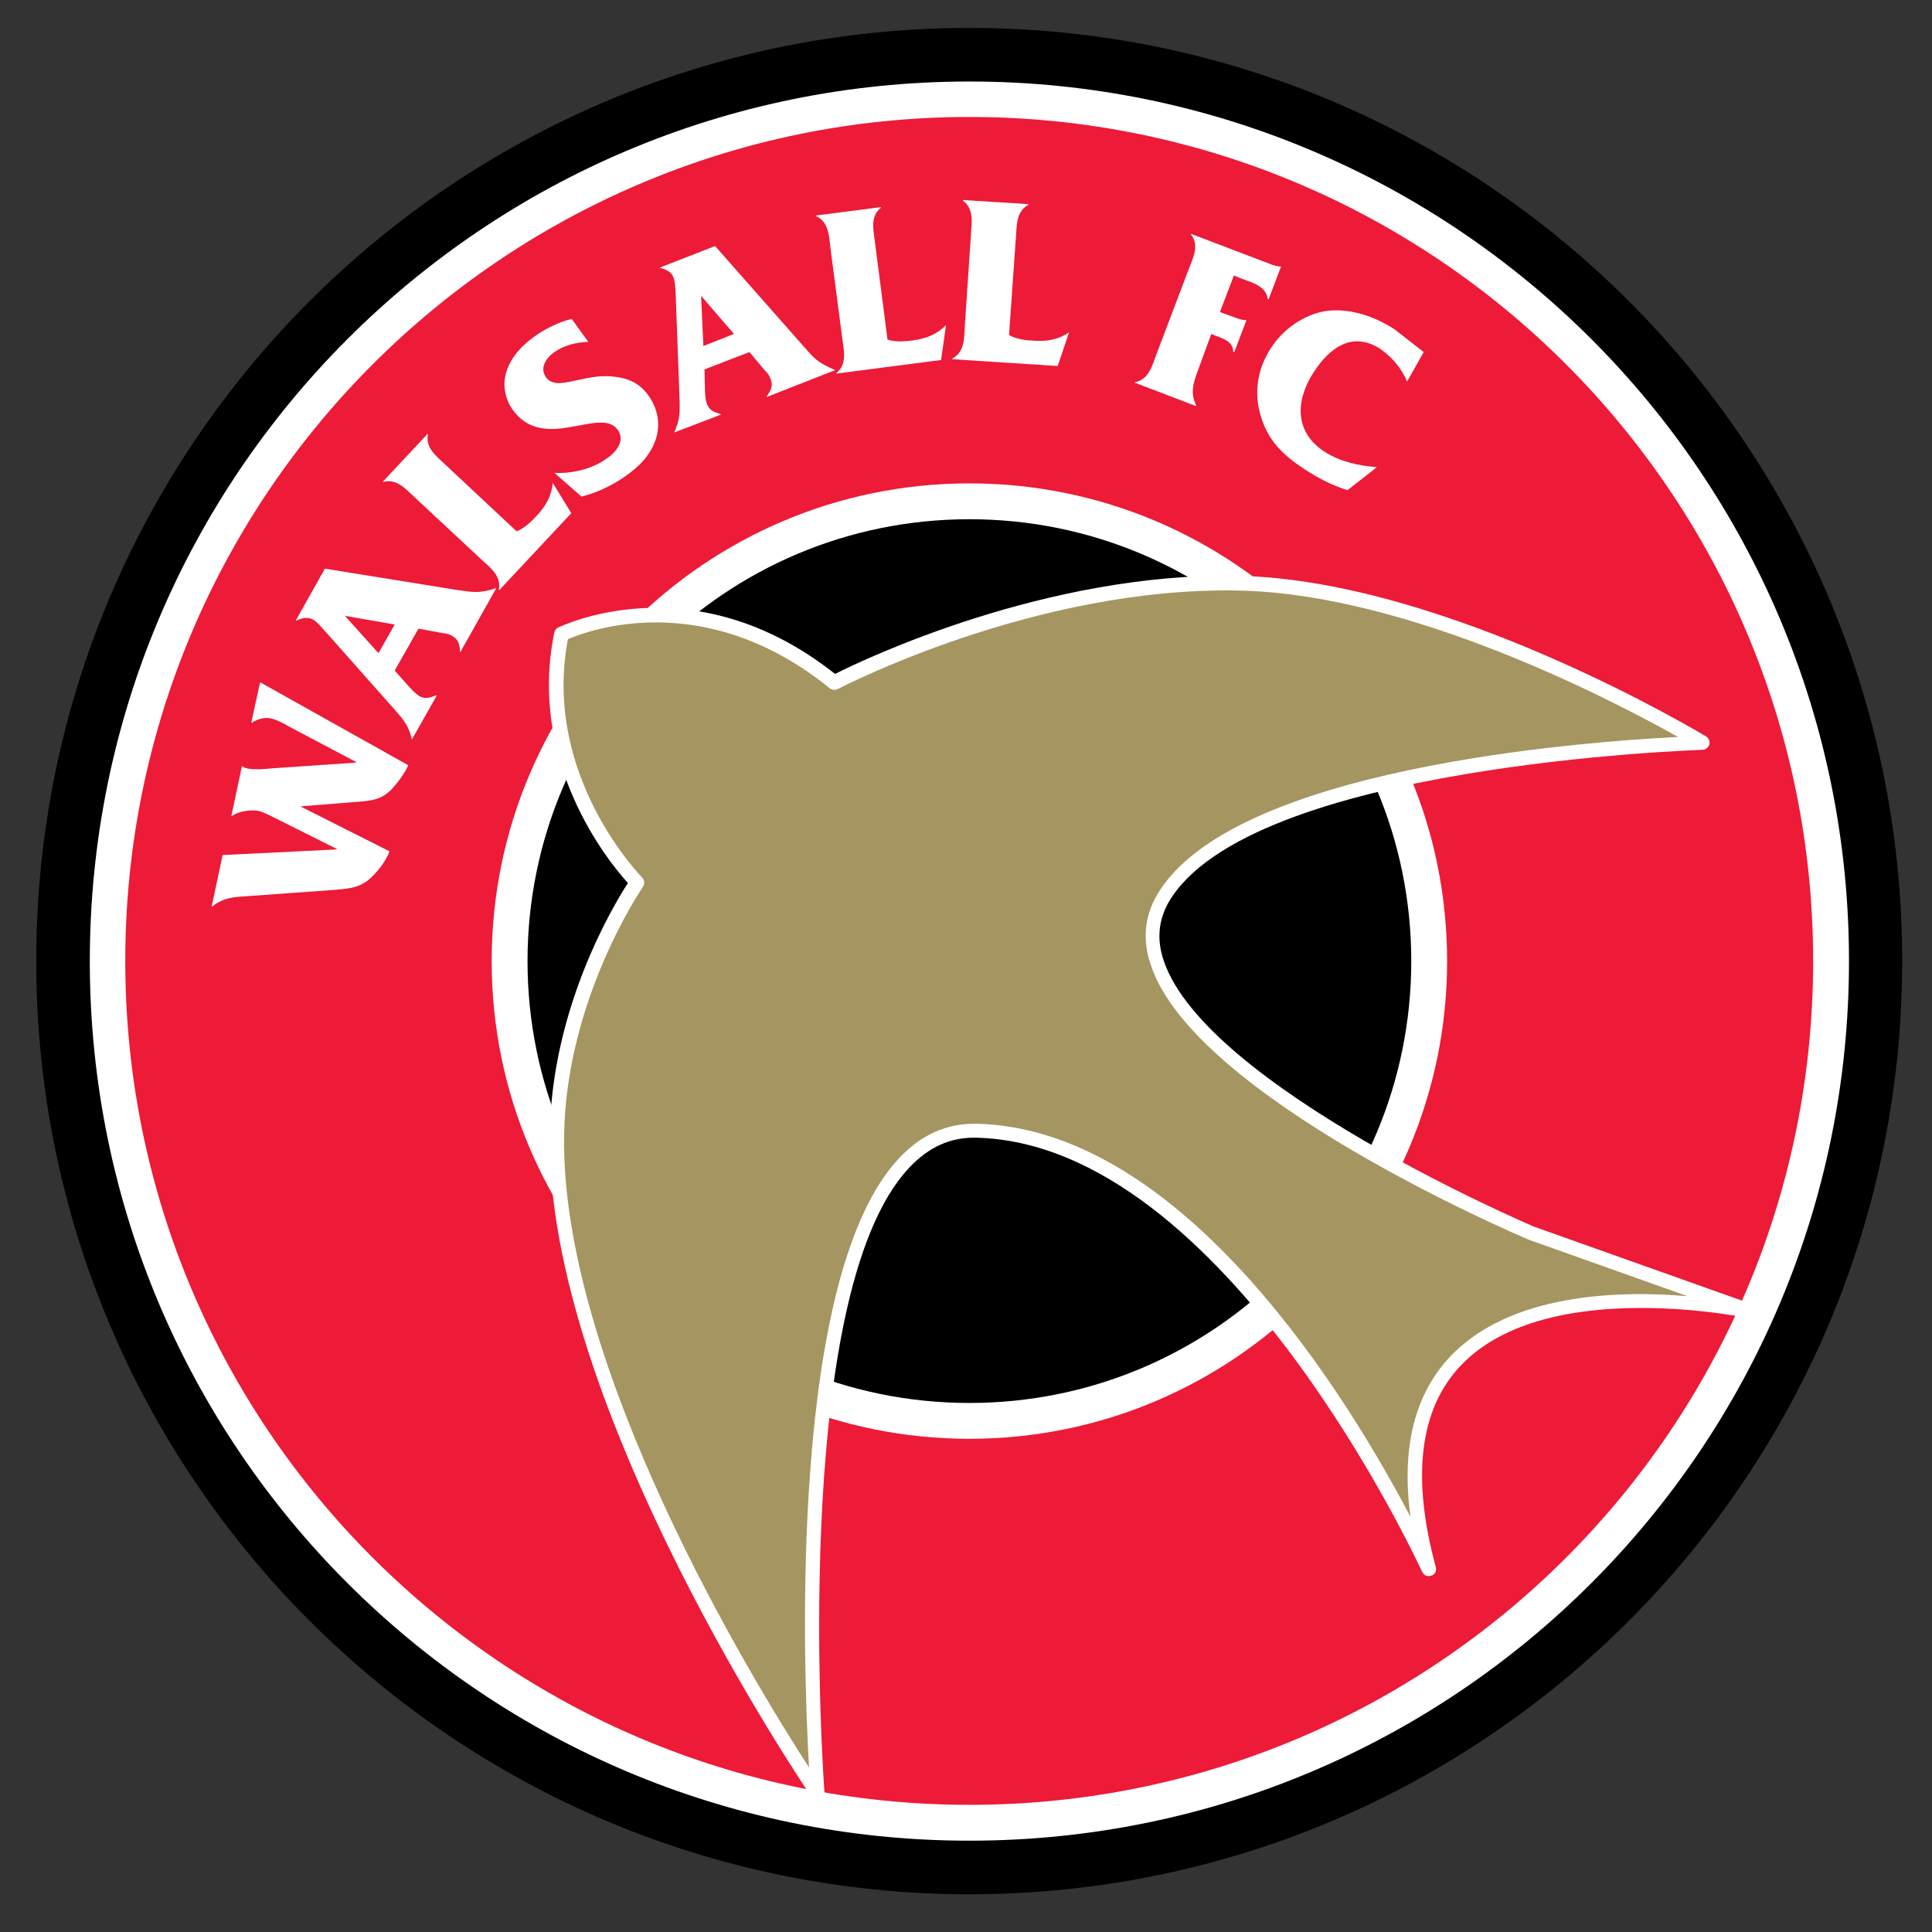
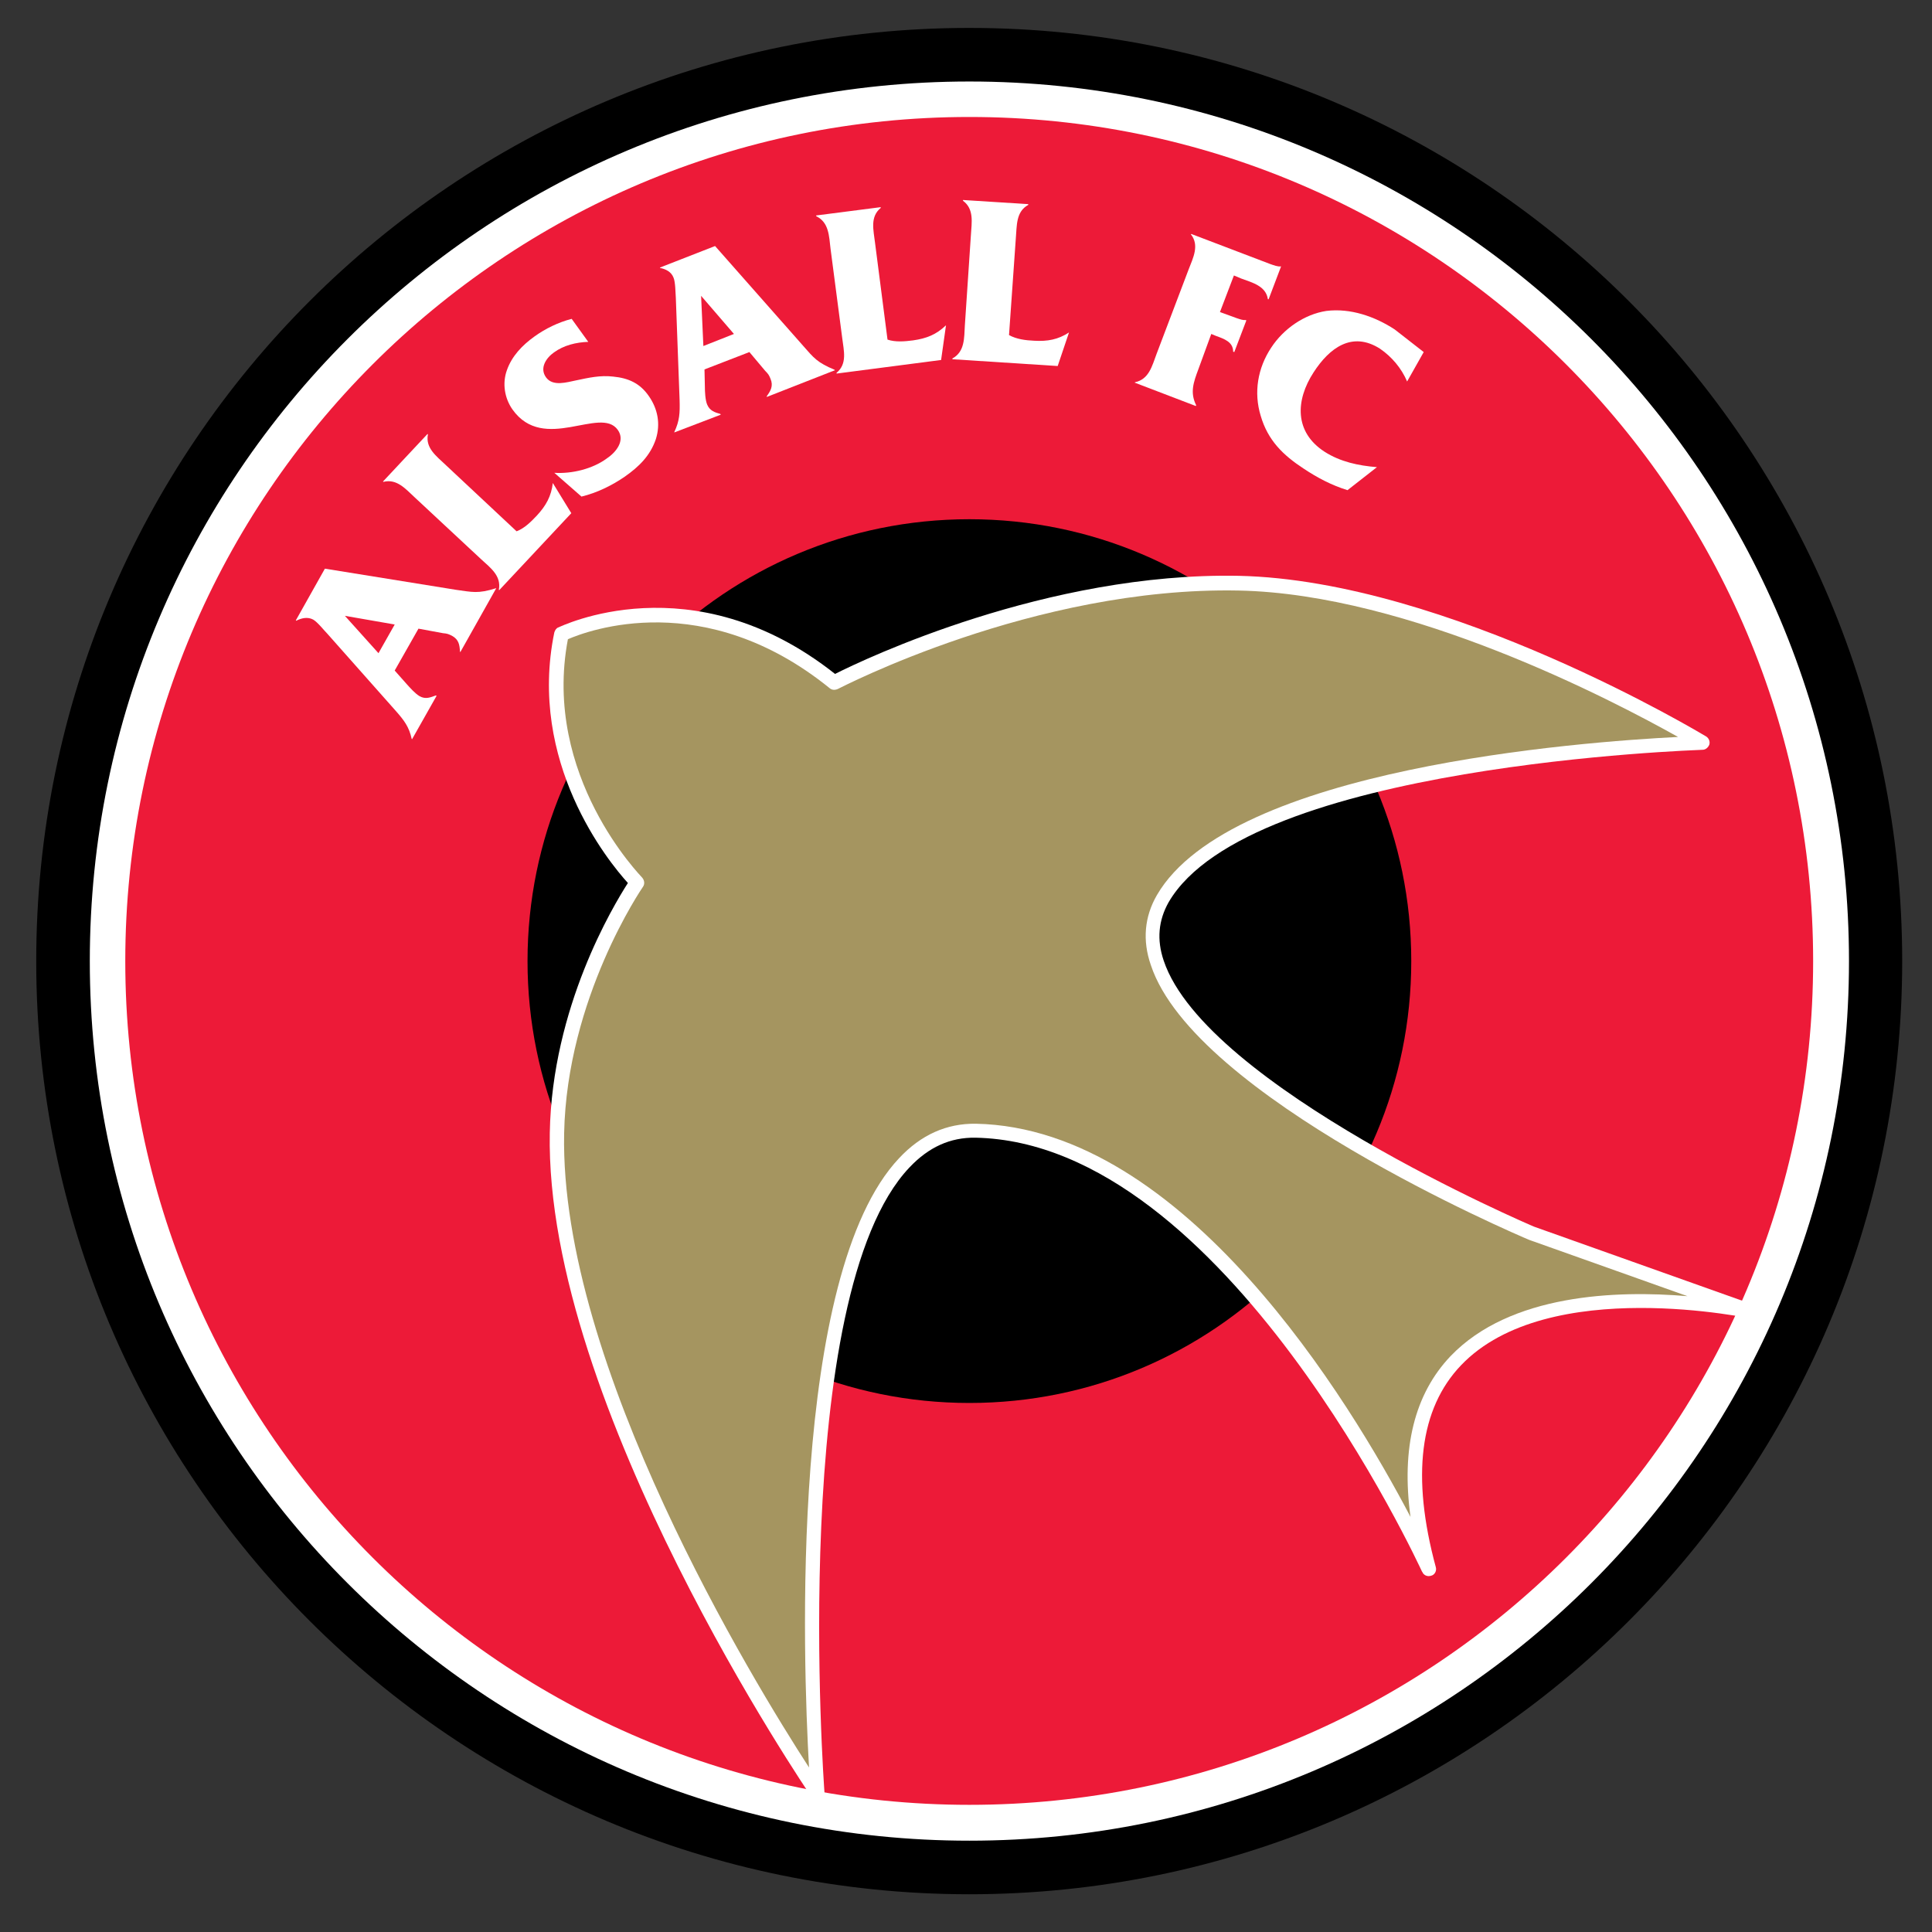
<svg xmlns="http://www.w3.org/2000/svg" version="1.1" id="Layer_1" x="0px" y="0px" viewBox="0 0 512 512" style="enable-background:new 0 0 512 512;" xml:space="preserve">
  <rect x="0" y="0" width="512" height="512" fill="#333333" stroke="none" />
  <style type="text/css">
	.st0{fill:#FFFFFF;}
	.st1{fill:#ED1A38;}
	.st2{fill:#A59560;}
</style>
  <path id="path2464" d="M504.1,254.7c0,136.5-110.7,247.3-247.3,247.3C120.3,501.9,9.6,391.2,9.6,254.7  C9.6,118.1,120.3,7.4,256.9,7.4C393.4,7.4,504.1,118.1,504.1,254.7" />
  <path id="path2466" class="st0" d="M490,254.7c0,128.7-104.3,233.1-233.1,233.1c-128.7,0-233.1-104.3-233.1-233.1  c0-128.7,104.3-233.1,233.1-233.1C385.6,21.6,490,125.9,490,254.7" />
  <path id="path2468" class="st1" d="M480.5,254.7c0,123.5-100.1,223.6-223.6,223.6S33.2,378.1,33.2,254.7S133.4,31,256.9,31  S480.5,131.2,480.5,254.7" />
-   <path id="path2470" class="st0" d="M383.5,254.7c0,69.9-56.7,126.6-126.6,126.6s-126.6-56.7-126.6-126.6s56.7-126.6,126.6-126.6  C326.8,128.1,383.5,184.7,383.5,254.7" />
  <path id="path2472" d="M374,254.7c0,64.7-52.4,117.1-117.1,117.1s-117.1-52.4-117.1-117.1s52.4-117.1,117.1-117.1  C321.6,137.6,374,190,374,254.7" />
  <path id="path2474" class="st0" d="M465.9,346.2l-59.3-21.1c-0.8-0.3-87-37.2-98.2-70.5c-1.9-5.6-1.4-10.7,1.3-15.5  c21.3-36.6,140.3-40.3,141.5-40.4c0.8,0,1.5-0.6,1.8-1.4c0.2-0.8-0.1-1.6-0.8-2.1c-0.7-0.4-68.5-41.4-123.9-42.6  c-50.9-1-99.3,22.1-107,26c-37.9-30-73-12.4-73.4-12.3c-0.5,0.2-0.8,0.7-1,1.3c-7.1,34.4,14.3,60.7,19.5,66.4  c-3.9,6.1-20.1,32.9-20.7,66.2c-1.4,72.3,68.7,175,69.4,176.1c0.4,0.7,1.3,1,2.2,0.7c0.8-0.2,1.3-1,1.2-1.9  c-0.1-1.3-9.7-131.7,22.5-165.7c5.1-5.4,10.8-8,17.5-7.9c66.3,1.3,117.8,113.9,118.4,115.1c0,0,0,0,0-0.1c0.3,0.9,1.3,1.4,2.3,1.1  c1-0.2,1.6-1.3,1.3-2.3c-6.5-24-4.3-42,6.7-53.5c23-24.1,77.2-12.3,77.7-12.2c1,0.2,2-0.3,2.2-1.3  C467.4,347.5,466.9,346.5,465.9,346.2z" />
  <path id="path2476" class="st2" d="M384.4,359.4c-9.5,10-13.1,24.3-10.6,42.6c-16-30.5-59.8-103.1-115.2-104.2  c-7.7-0.1-14.5,2.9-20.3,9.1c-29.2,30.9-25.5,133.3-23.9,161.5c-14.7-22.7-66.1-106.7-64.9-168c0.7-36,20.7-65.1,20.9-65.4  c0.5-0.7,0.4-1.7-0.2-2.4c-0.2-0.3-26.6-26.9-19.7-63.2c5.3-2.3,36.2-13.9,69.4,13c0.6,0.5,1.4,0.5,2.1,0.2  c0.5-0.2,52-27.2,106.3-26.1c45.2,0.9,99.1,29.1,116.4,38.8c-25.8,1.3-118.5,8.2-138.1,41.9c-3.3,5.7-3.9,12-1.6,18.6  c11.6,34.9,96.7,71.3,100.3,72.8c0.1,0,24.4,8.7,41.9,14.9C428.4,341.9,400.2,342.9,384.4,359.4z" />
-   <path id="path2478" class="st0" d="M103.2,225.6c-0.7,2.1-2.4,4.4-3.9,6c-3.2,3.5-5.8,3.8-10.3,4.2L64,237.6c-3,0.2-5.4,0.7-7.7,2.6  l-0.2,0l2.9-13.6h0.1l30.2-1.5l0-0.1l-16.2-8.1c-1.2-0.6-3.3-1.7-4.6-2c-1.9-0.4-5.5,0.1-7.1,1.4l-0.1,0l2.8-13.2l0.2,0  c0.2,0.2,0.6,0.4,1,0.5c2.4,0.5,4.7,0.2,7.1,0l21.9-1.5l0-0.2l-17.6-9.3c-1.4-0.8-3.2-1.8-4.8-2.2c-1.9-0.4-3.7,0.2-5.1,1.1l-0.2,0  l2.3-10.6l0.2,0l39.1,21.9c-1,2.2-2.5,4.2-4,5.9c-2.5,2.8-4.8,3.4-8.4,3.7l-16.2,1.3L103.2,225.6" />
  <path id="path2480" class="st0" d="M91.4,163.2L91.4,163.2l8.9,9.9l4.3-7.6L91.4,163.2 M104.6,177.7l3.1,3.5c0.9,1,2.3,2.6,3.5,3.3  c1.6,0.9,2.9,0.3,4.3-0.2l0.2,0.1l-6.5,11.5l-0.1-0.1c-0.7-3.2-2-4.9-4.3-7.5l-18-20.3c-0.9-0.9-2.6-3.1-3.8-3.8  c-1.5-0.8-3.1-0.4-4.5,0.3l-0.1-0.1l7.7-13.7l34.7,5.6c4.4,0.6,5.8,1.1,10.6-0.4l0.1,0l0,0l-9.5,16.9l-0.1-0.1  c-0.1-1.8-0.3-3.2-2.1-4.2c-1-0.5-1.3-0.6-2.4-0.7l-6.5-1.2L104.6,177.7z" />
  <path id="path2482" class="st0" d="M136.9,140.8c2.1-0.8,3.8-2.5,5.4-4.2c2.4-2.6,3.8-5.1,4.2-8.6l4.9,8l-19.1,20.4l-0.1-0.1  c0.7-3.7-2.2-5.8-4.7-8.1L110,131.9c-2.5-2.3-4.8-5.1-8.4-4.2l-0.1-0.1l11.8-12.6l0.1,0.1c-0.7,3.7,2.3,5.8,4.8,8.2L136.9,140.8" />
  <path id="path2484" class="st0" d="M146.9,125.3c4.6,0.3,10.1-1,13.9-3.8c2.4-1.6,5-4.7,2.9-7.6c-4.6-6.4-19.6,6.3-27.9-5.4  c-2.1-3-2.7-6.9-1.5-10.3c1.3-3.8,4.1-6.7,7.3-9c2.9-2.1,6.4-3.8,9.9-4.7l4.4,6.1c-3.2,0.1-6.5,0.9-9.1,2.8c-2,1.4-3.9,4.1-2.1,6.6  c1.8,2.5,5.5,1.3,8,0.8c3.3-0.7,6.4-1.4,9.8-1c4.1,0.4,7.1,1.8,9.4,5.1c2.4,3.4,3.2,7.4,1.9,11.5c-1.5,4.4-4.5,7.3-8.2,9.9  c-3.5,2.4-7.4,4.3-11.5,5.3L146.9,125.3" />
-   <path id="path2486" class="st0" d="M185.8,78.4L185.8,78.4l0.6,13.3l8.1-3.2L185.8,78.4 M186.7,97.9l0.1,4.6c0,1.3,0.1,3.5,0.6,4.7  c0.7,1.7,2.1,2.1,3.5,2.5l0.1,0.2l-12.3,4.7l0-0.1c1.4-3,1.5-5,1.4-8.5l-1-27.1c-0.1-1.3-0.1-4.1-0.6-5.3c-0.6-1.6-2.1-2.3-3.6-2.6  l0-0.1l14.6-5.7l23.3,26.4c2.9,3.3,3.8,4.5,8.4,6.4l0,0.1l0.1,0l-18.1,7.1l0-0.2c1-1.4,1.8-2.7,1-4.6c-0.4-1-0.6-1.3-1.4-2.1l-4.2-5  L186.7,97.9z" />
+   <path id="path2486" class="st0" d="M185.8,78.4l0.6,13.3l8.1-3.2L185.8,78.4 M186.7,97.9l0.1,4.6c0,1.3,0.1,3.5,0.6,4.7  c0.7,1.7,2.1,2.1,3.5,2.5l0.1,0.2l-12.3,4.7l0-0.1c1.4-3,1.5-5,1.4-8.5l-1-27.1c-0.1-1.3-0.1-4.1-0.6-5.3c-0.6-1.6-2.1-2.3-3.6-2.6  l0-0.1l14.6-5.7l23.3,26.4c2.9,3.3,3.8,4.5,8.4,6.4l0,0.1l0.1,0l-18.1,7.1l0-0.2c1-1.4,1.8-2.7,1-4.6c-0.4-1-0.6-1.3-1.4-2.1l-4.2-5  L186.7,97.9z" />
  <path id="path2488" class="st0" d="M235.2,90c2.1,0.7,4.5,0.5,6.8,0.2c3.5-0.5,6.1-1.5,8.7-4l-1.3,9.2l-27.7,3.6v-0.2  c2.9-2.4,1.9-5.9,1.5-9.2l-3.1-23.7c-0.4-3.3-0.4-7-3.8-8.6l0-0.2l17.1-2.2l0,0.2c-2.9,2.4-1.9,5.9-1.5,9.3L235.2,90" />
  <path id="path2490" class="st0" d="M267.4,88.8c2,1.1,4.4,1.4,6.7,1.5c3.5,0.2,6.3-0.3,9.2-2.2l-3,8.9l-27.9-1.8V95  c3.3-1.8,3.1-5.4,3.3-8.8l1.6-23.9c0.2-3.3,0.9-6.9-2.1-9.1V53l17.3,1.1l0,0.2c-3.3,1.8-3,5.5-3.3,8.9L267.4,88.8" />
  <path id="path2492" class="st0" d="M317.6,97.8c-1.3,3.5-2.3,6.2-0.6,9.6l-0.1,0.2l-16.2-6.2l0.1-0.1c3.7-0.8,4.5-4.3,5.7-7.5  l8.5-22.4c1.2-3.1,2.9-6.4,0.6-9.3l0.1-0.1l21,8c0.9,0.3,1.9,0.7,2.7,0.6l0.1,0l-3.3,8.7l-0.2,0c-0.5-3.5-4.1-4.4-7.1-5.5L327,73  l-3.7,9.7l4.4,1.6c0.9,0.3,1.7,0.6,2.3,0.5l0.3,0.1l-3.2,8.4l-0.3-0.1c0-2.6-2.4-3.4-4.6-4.2l-1.2-0.5L317.6,97.8" />
  <path id="path2494" class="st0" d="M372.9,101.1c-1.5-3.5-4-6.5-7.2-8.7c-7.4-4.7-13.4-0.2-17.6,6.3c-4.8,7.4-5.1,15.8,2.9,21  c4.2,2.7,9,3.7,13.9,4.1l-7.8,6.1c-4.2-1.3-8-3.3-11.6-5.7c-5.5-3.6-9.5-7.5-11.4-14c-1.9-6.2-0.8-12.7,2.8-18.1  c3.2-4.9,8.7-8.8,14.6-9.7c6.4-0.8,12.9,1.5,18.1,4.9l7.7,6L372.9,101.1" />
</svg>